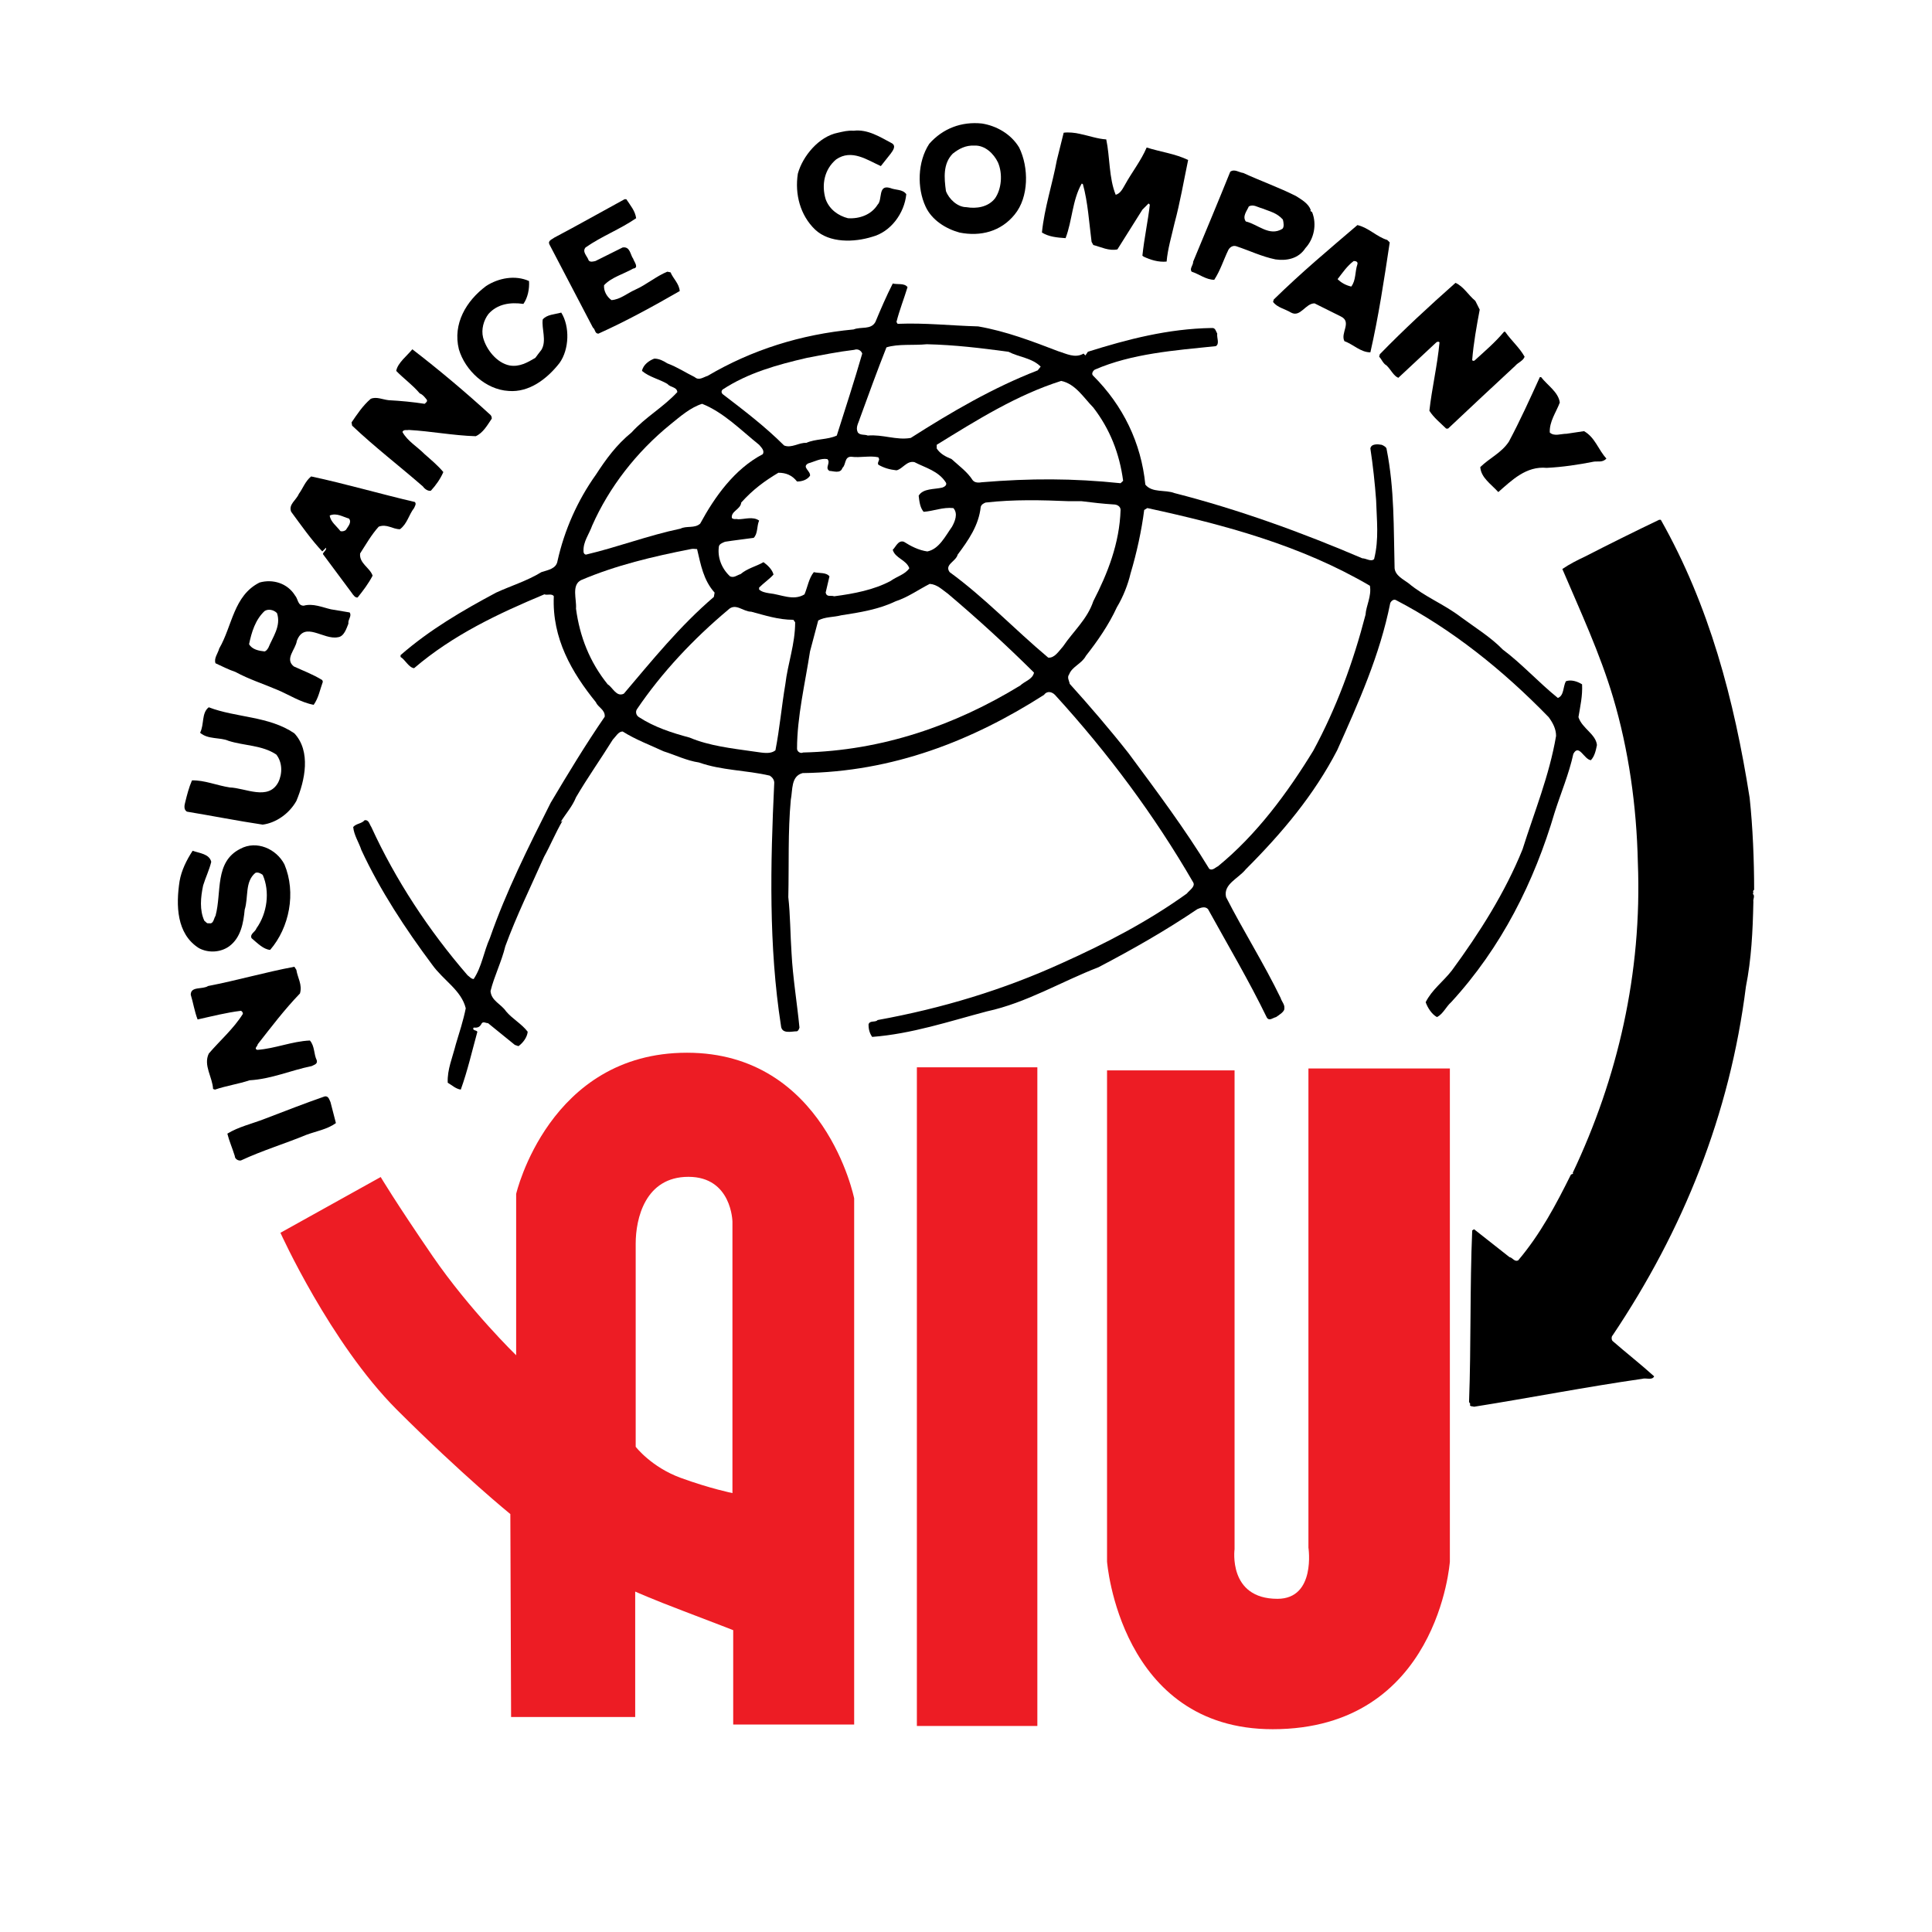
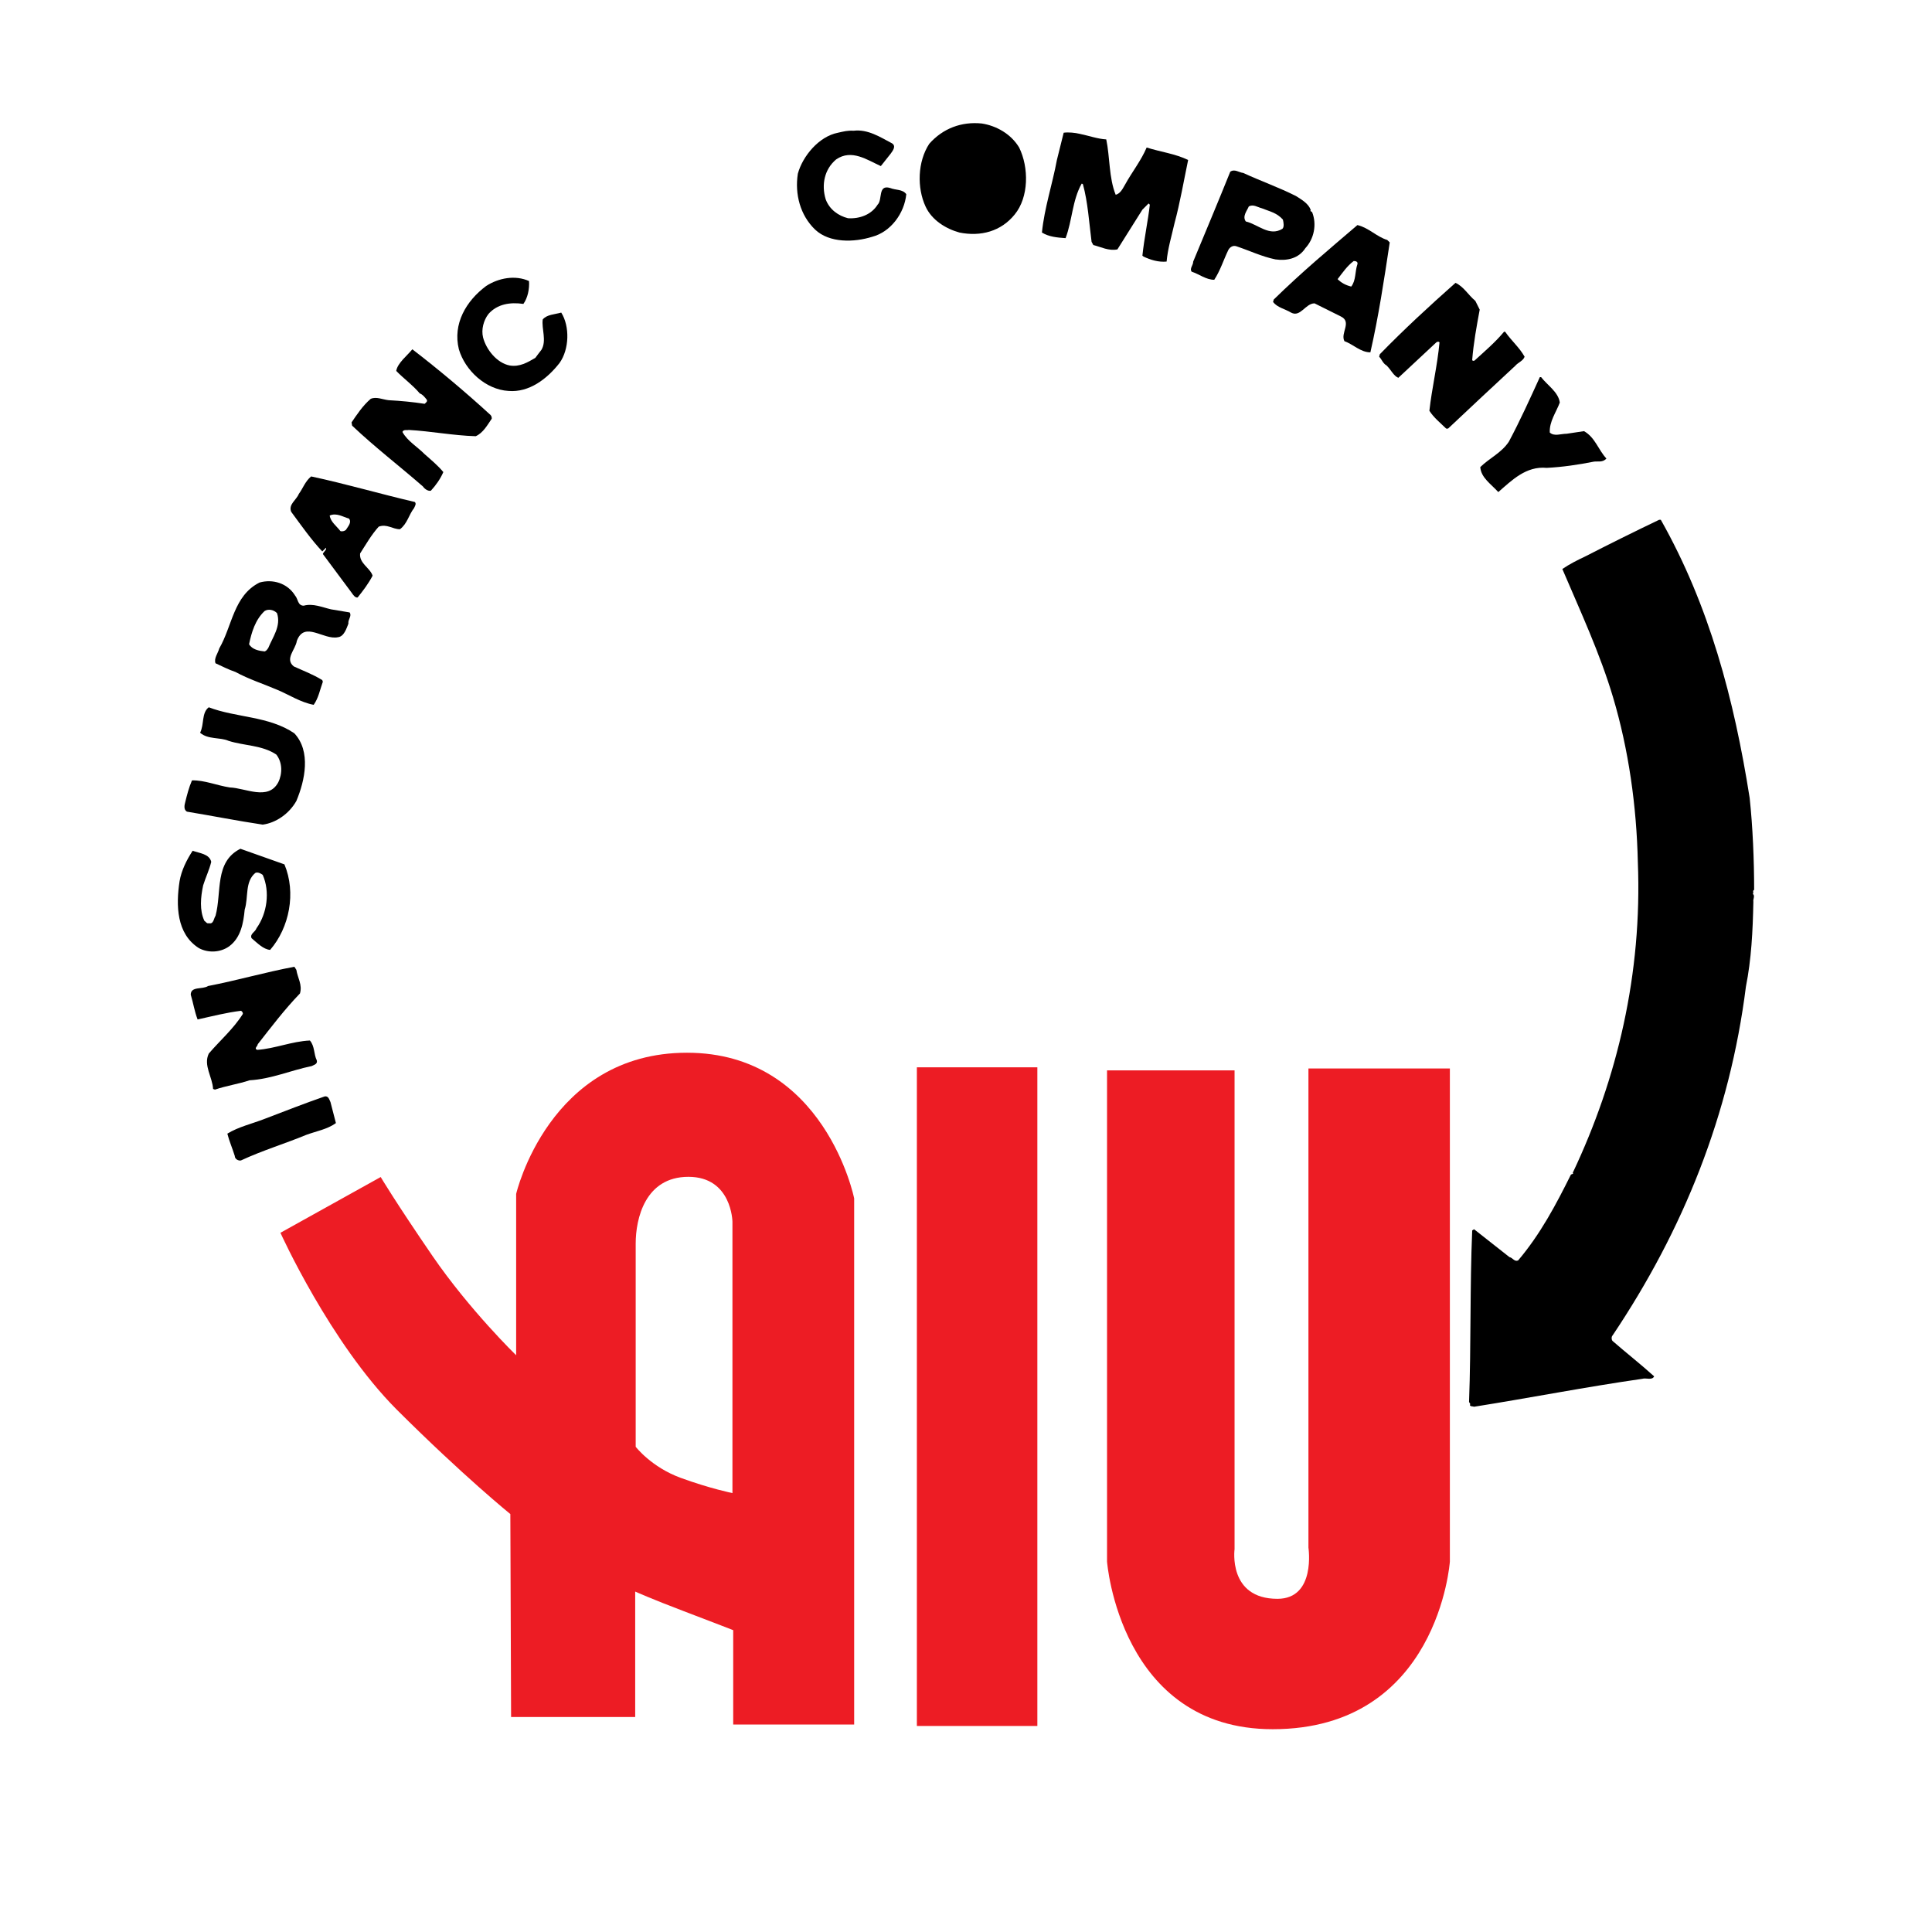
<svg xmlns="http://www.w3.org/2000/svg" version="1.0" id="Layer_1" x="0px" y="0px" width="192.756px" height="192.756px" viewBox="0 0 192.756 192.756" enable-background="new 0 0 192.756 192.756" xml:space="preserve">
  <g>
    <polygon fill-rule="evenodd" clip-rule="evenodd" fill="#FFFFFF" points="0,0 192.756,0 192.756,192.756 0,192.756 0,0  " />
    <path fill-rule="evenodd" clip-rule="evenodd" d="M101.68,14.717c0.979,1.986,0.979,4.955-0.447,6.686   c-1.358,1.682-3.386,2.224-5.505,1.798c-1.35-0.372-2.758-1.229-3.386-2.599c-0.857-1.843-0.809-4.458,0.37-6.256   c1.361-1.539,3.224-2.235,5.251-2.024C99.396,12.547,100.863,13.355,101.68,14.717L101.68,14.717z" />
    <path fill-rule="evenodd" clip-rule="evenodd" d="M88.994,14.299c0.447,0.283,0.075,0.741-0.132,1.035l-0.981,1.237   c-1.358-0.609-2.909-1.73-4.458-0.666c-1.17,0.979-1.485,2.521-1.046,3.974c0.38,1.038,1.283,1.655,2.224,1.893   c1.181,0.078,2.351-0.369,2.957-1.351c0.516-0.493,0-2.043,1.257-1.663c0.552,0.229,1.237,0.105,1.606,0.617   c-0.189,1.911-1.558,3.766-3.405,4.251c-1.795,0.561-4.259,0.639-5.696-0.722c-1.483-1.426-2.036-3.529-1.72-5.572   c0.474-1.741,2.091-3.717,4.003-4.089c0.561-0.124,0.96-0.237,1.558-0.199C86.579,12.87,87.805,13.671,88.994,14.299L88.994,14.299   z" />
    <path fill-rule="evenodd" clip-rule="evenodd" d="M110.371,13.908c0.372,1.75,0.259,3.853,0.943,5.526   c0.485-0.134,0.692-0.609,0.93-1.008c0.666-1.218,1.609-2.407,2.159-3.709c1.361,0.437,2.854,0.617,4.138,1.245   c-0.437,2.092-0.809,4.271-1.36,6.313c-0.294,1.294-0.675,2.54-0.788,3.823c-0.819,0.078-1.598-0.17-2.294-0.494l-0.121-0.094   c0.181-1.75,0.561-3.48,0.741-5.089l-0.124-0.122l-0.617,0.618l-2.493,3.965c-0.854,0.18-1.655-0.248-2.404-0.437l-0.173-0.316   c-0.248-1.919-0.369-3.954-0.865-5.752c-0.067-0.056-0.124-0.056-0.124-0.056c-0.941,1.663-0.941,3.708-1.606,5.439   c-0.866-0.059-1.675-0.135-2.359-0.561c0.248-2.464,1.046-4.823,1.493-7.238l0.677-2.72c0.483-0.067,1.13,0,1.606,0.113   C108.659,13.547,109.517,13.86,110.371,13.908L110.371,13.908z" />
-     <path fill-rule="evenodd" clip-rule="evenodd" fill="#FFFFFF" d="M99.569,16.21c0.485,1.122,0.361,2.653-0.305,3.593   c-0.685,0.866-1.854,1.038-2.852,0.866c-0.865,0-1.731-0.79-2.035-1.606c-0.181-1.302-0.305-2.731,0.674-3.729   c0.62-0.493,1.305-0.854,2.17-0.809C98.275,14.479,99.151,15.334,99.569,16.21L99.569,16.21z" />
    <path fill-rule="evenodd" clip-rule="evenodd" d="M129.297,19.556c0.58,0.372,1.246,0.744,1.483,1.407l-0.049,0.078l0.181,0.124   c0.485,1.227,0.191,2.66-0.674,3.593c-0.685,1.057-1.874,1.283-2.986,1.122c-1.352-0.275-2.586-0.874-3.898-1.311   c-0.372-0.124-0.666,0.122-0.798,0.361c-0.485,0.998-0.801,2.054-1.41,2.984c-0.816,0-1.49-0.56-2.253-0.809   c-0.237-0.312,0.153-0.617,0.153-1.008c1.227-2.958,2.472-5.922,3.698-8.966c0.429-0.305,0.865,0.076,1.294,0.124   C125.769,18.054,127.574,18.69,129.297,19.556L129.297,19.556z" />
-     <path fill-rule="evenodd" clip-rule="evenodd" d="M62.489,19.879c0.392,0.601,0.885,1.162,0.979,1.893   c-1.653,1.132-3.451,1.798-5.049,2.919c-0.369,0.439,0.173,0.857,0.315,1.294c0.17,0.191,0.418,0.113,0.674,0.057l2.711-1.351   c0.761-0.122,0.761,0.744,1.055,1.124c0.075,0.283,0.617,0.911,0,0.979c-0.979,0.561-2.167,0.866-2.909,1.663   c-0.048,0.628,0.323,1.189,0.742,1.485c0.865-0.057,1.558-0.676,2.367-1.038c1.113-0.493,2.103-1.351,3.205-1.798l0.324,0.067   c0.248,0.618,0.857,1.114,0.914,1.866c-2.664,1.531-5.383,3.022-8.114,4.249c-0.37,0-0.294-0.418-0.55-0.607l-4.337-8.294   c-0.181-0.38,0.248-0.493,0.496-0.685c2.367-1.246,4.631-2.537,6.998-3.823H62.489L62.489,19.879z" />
    <path fill-rule="evenodd" clip-rule="evenodd" fill="#FFFFFF" d="M127.993,21.906c0.077,0.305,0.143,0.741-0.046,0.922   c-1.303,0.798-2.416-0.437-3.653-0.733c-0.369-0.512,0.113-1.054,0.297-1.494c0.437-0.256,0.865,0.068,1.31,0.181   C126.645,21.086,127.386,21.221,127.993,21.906L127.993,21.906z" />
    <path fill-rule="evenodd" clip-rule="evenodd" d="M138.406,23.941l0.248,0.246c-0.571,3.785-1.113,7.38-1.931,10.966   c-0.979,0-1.723-0.809-2.588-1.113c-0.437-0.809,0.79-1.919-0.369-2.472l-2.614-1.302c-0.914,0-1.407,1.426-2.34,0.922   c-0.617-0.372-1.361-0.496-1.798-1.057l0.067-0.246c2.844-2.779,5.372-4.879,8.349-7.429   C136.562,22.723,137.353,23.626,138.406,23.941L138.406,23.941z" />
    <path fill-rule="evenodd" clip-rule="evenodd" fill="#FFFFFF" d="M135.431,26.357c-0.257,0.749-0.133,1.615-0.618,2.234   c-0.553-0.135-0.989-0.372-1.361-0.741c0.485-0.62,0.934-1.305,1.609-1.809C135.249,26.042,135.498,26.098,135.431,26.357   L135.431,26.357z" />
    <path fill-rule="evenodd" clip-rule="evenodd" d="M52.78,28.039c0.057,0.79-0.132,1.685-0.561,2.283   c-1.302-0.191-2.596,0-3.48,0.998c-0.485,0.62-0.741,1.55-0.542,2.35c0.304,1.178,1.358,2.548,2.664,2.796   c0.989,0.162,1.787-0.315,2.547-0.76c0.162-0.24,0.429-0.553,0.609-0.801c0.55-0.911,0-2.111,0.132-3.033   c0.418-0.496,1.162-0.496,1.847-0.685c0.865,1.378,0.809,3.661-0.172,5.03c-1.256,1.606-3.043,2.957-5.087,2.787   c-2.292-0.135-4.337-2.054-4.955-4.157c-0.628-2.539,0.73-4.831,2.72-6.313C49.747,27.726,51.41,27.422,52.78,28.039L52.78,28.039z   " />
    <path fill-rule="evenodd" clip-rule="evenodd" d="M147.194,30.018l0.437,0.873c-0.312,1.675-0.617,3.349-0.749,5.014   c0,0.114,0.188,0.114,0.245,0.057c1.008-0.922,2.046-1.798,2.93-2.863h0.113c0.62,0.895,1.418,1.558,1.941,2.491   c-0.154,0.429-0.647,0.561-0.951,0.922c-2.168,1.998-4.519,4.214-6.686,6.249h-0.189c-0.552-0.549-1.247-1.094-1.674-1.779   c0.245-2.235,0.798-4.515,1.009-6.817c-0.079-0.124-0.249-0.067-0.324,0l-3.784,3.529c-0.478-0.191-0.733-0.809-1.17-1.227   c-0.372-0.21-0.496-0.639-0.741-0.876l0.064-0.248c2.407-2.472,4.898-4.771,7.551-7.123   C146.035,28.591,146.461,29.408,147.194,30.018L147.194,30.018z" />
-     <path fill-rule="evenodd" clip-rule="evenodd" d="M90.544,28.648c-0.361,1.189-0.809,2.302-1.103,3.473l0.113,0.188   c2.788-0.113,5.251,0.18,8.037,0.256c2.787,0.485,5.372,1.474,7.979,2.474c0.789,0.237,1.682,0.742,2.539,0.237l0.181,0.188   l0.248-0.369c3.954-1.245,8.017-2.302,12.352-2.37c0.372-0.046,0.418,0.324,0.553,0.561c-0.057,0.439,0.256,1-0.135,1.248   c-4.127,0.426-8.397,0.741-12.085,2.348c-0.191,0.124-0.372,0.437-0.143,0.618c2.976,2.976,4.773,6.685,5.191,10.85   c0.685,0.846,1.986,0.485,2.909,0.846c6.372,1.628,12.696,3.92,18.734,6.505c0.38,0,0.885,0.382,1.181,0.078   c0.505-1.989,0.257-3.919,0.2-5.887c-0.124-1.682-0.315-3.461-0.572-5.146c0.076-0.493,0.752-0.437,1.122-0.369   c0.191,0.067,0.496,0.248,0.496,0.429c0.798,4.03,0.692,7.893,0.798,11.885c0.075,0.744,0.876,1.113,1.369,1.485   c1.73,1.434,3.48,2.043,5.278,3.413c1.34,0.989,2.957,1.986,4.146,3.216c1.845,1.369,3.586,3.289,5.497,4.831   c0.628-0.24,0.504-1.113,0.798-1.666c0.496-0.188,1.132,0,1.617,0.305c0.057,1.181-0.181,2.17-0.361,3.272   c0.361,1.133,1.731,1.682,1.844,2.785c-0.112,0.563-0.237,1.125-0.606,1.513c-0.685-0.076-1.188-1.683-1.749-0.628   c-0.429,1.978-1.248,3.908-1.854,5.812c-2.046,6.96-5.316,13.495-10.338,18.962c-0.494,0.429-0.79,1.161-1.408,1.485   c-0.515-0.268-0.94-0.933-1.132-1.485c0.617-1.246,1.75-2.055,2.606-3.157c2.785-3.793,5.324-7.807,7.056-12.088   c1.17-3.717,2.674-7.359,3.348-11.324c0-0.685-0.312-1.294-0.741-1.874c-4.575-4.709-9.662-8.777-15.236-11.677   c-0.237-0.135-0.493,0.113-0.569,0.304c-1.037,5.192-3.156,9.899-5.296,14.681c-2.303,4.442-5.459,8.216-9.112,11.869   c-0.741,0.933-2.283,1.482-1.968,2.787c1.712,3.356,3.755,6.581,5.44,10.053c0.104,0.36,0.429,0.665,0.369,1.035   c0.06,0.304-0.513,0.665-0.827,0.876c-0.294,0.057-0.664,0.426-0.912,0.057c-1.806-3.721-3.9-7.247-5.876-10.832   c-0.297-0.315-0.733-0.134-1.057,0c-3.206,2.167-6.476,4.022-9.872,5.802c-3.718,1.434-7.171,3.545-11.125,4.401   c-3.785,0.998-7.494,2.246-11.452,2.548c-0.245-0.361-0.361-0.73-0.361-1.245c0.116-0.437,0.685-0.17,0.903-0.437   c6.448-1.17,12.573-3.025,18.385-5.677c4.316-1.941,8.529-4.109,12.465-6.941c0.249-0.324,0.877-0.696,0.64-1.114   c-3.842-6.637-8.473-12.885-13.789-18.706c-0.305-0.315-0.79-0.439-1.104,0c-7.171,4.583-15.083,7.683-24.079,7.799   c-1.178,0.312-0.979,1.682-1.178,2.671c-0.296,3.213-0.172,6.437-0.248,9.71c0.199,1.739,0.199,3.785,0.323,5.583   c0.124,2.423,0.55,4.952,0.79,7.427c-0.059,0.199-0.124,0.312-0.24,0.369c-0.55,0-1.539,0.323-1.606-0.561   c-1.234-7.92-1.054-16.147-0.674-24.135c0.046-0.372-0.191-0.647-0.439-0.809c-2.415-0.561-4.763-0.504-7.065-1.313   c-1.227-0.181-2.348-0.741-3.529-1.113c-1.348-0.628-2.785-1.159-4.087-1.979c-0.428,0-0.677,0.503-0.989,0.819   c-1.188,1.911-2.539,3.823-3.663,5.745c-0.37,0.93-1.054,1.671-1.54,2.48l0.191-0.132c-0.685,1.178-1.229,2.491-1.847,3.604   c-1.312,2.957-2.747,5.876-3.86,8.912c-0.372,1.55-1.102,2.965-1.474,4.469c0.067,0.969,1.057,1.291,1.55,2.024   c0.618,0.742,1.561,1.246,2.159,2.036c-0.056,0.579-0.496,1.132-0.922,1.437l-0.361-0.124l-2.674-2.17   c-0.245,0-0.437-0.181-0.617,0c-0.191,0.372-0.373,0.485-0.817,0.439c0,0.046-0.115,0.123,0,0.199   c0.076,0.113,0.256,0.057,0.37,0.219c-0.531,1.93-0.979,3.897-1.655,5.771c-0.493-0.065-0.874-0.437-1.302-0.685   c-0.067-1.292,0.485-2.54,0.809-3.842c0.351-1.17,0.741-2.348,0.989-3.585c-0.437-1.799-2.234-2.788-3.348-4.346   c-2.671-3.577-5.203-7.427-7.065-11.441c-0.237-0.741-0.741-1.474-0.817-2.302c0.332-0.37,0.817-0.305,1.14-0.674   c0.429-0.067,0.494,0.437,0.667,0.674c2.415,5.27,5.704,10.289,9.604,14.796c0.189,0.135,0.369,0.372,0.609,0.372   c0.817-1.227,0.998-2.709,1.615-4.079c1.617-4.642,3.844-9.093,6.068-13.505c1.723-2.901,3.48-5.801,5.392-8.586   c0.057-0.704-0.685-0.943-0.874-1.437c-2.407-2.968-4.394-6.373-4.206-10.583c-0.188-0.305-0.685-0.067-0.94-0.191   c-4.564,1.911-9.101,4.033-12.999,7.37c-0.533-0.057-0.903-0.866-1.351-1.121v-0.181c2.909-2.54,6.189-4.45,9.538-6.24   c1.493-0.685,3.092-1.167,4.518-2.043c0.617-0.21,1.483-0.313,1.606-1.122c0.677-3.043,1.979-6.011,3.833-8.607   c1.008-1.55,2.043-2.976,3.548-4.202c1.415-1.561,3.146-2.491,4.572-4.033c-0.057-0.534-0.674-0.437-0.998-0.817   c-0.809-0.477-1.798-0.676-2.528-1.294c0.113-0.617,0.73-1.045,1.226-1.226c0.494,0,0.93,0.237,1.302,0.474   c0.998,0.372,1.854,0.941,2.731,1.37c0.426,0.38,0.865,0,1.291-0.124c4.405-2.596,9.292-4.136,14.56-4.631   c0.752-0.304,1.73,0.067,2.178-0.749c0.542-1.305,1.103-2.599,1.73-3.833C89.554,28.411,90.231,28.219,90.544,28.648L90.544,28.648   z" />
    <path fill-rule="evenodd" clip-rule="evenodd" fill="#FFFFFF" d="M100.615,35.096c1.064,0.55,2.348,0.609,3.213,1.482l-0.294,0.372   c-4.461,1.731-8.596,4.146-12.667,6.742c-1.426,0.256-2.795-0.372-4.289-0.237c-0.294-0.135-0.741,0-0.99-0.304   c-0.255-0.504,0.067-0.941,0.192-1.38c0.873-2.396,1.73-4.764,2.661-7.114c1.162-0.369,2.72-0.18,4.025-0.313   C95.299,34.412,97.847,34.725,100.615,35.096L100.615,35.096z" />
    <path fill-rule="evenodd" clip-rule="evenodd" d="M48.938,41.402c0.124,0.132,0.124,0.264,0.124,0.369   c-0.429,0.628-0.865,1.426-1.599,1.75c-2.253-0.065-4.478-0.504-6.685-0.625c-0.208,0.057-0.504-0.078-0.628,0.2   c0.496,0.911,1.475,1.463,2.216,2.216c0.62,0.55,1.313,1.121,1.866,1.787c-0.297,0.685-0.741,1.312-1.246,1.862   c-0.296,0.057-0.62-0.18-0.79-0.425c-2.415-2.103-4.785-3.909-7.065-6.069l-0.057-0.323c0.542-0.79,1.111-1.666,1.911-2.351   c0.561-0.245,1.17,0.067,1.788,0.135c1.256,0.067,2.423,0.181,3.593,0.361c0.135-0.124,0.324-0.248,0.199-0.429   c-0.199-0.237-0.369-0.485-0.685-0.609c-0.741-0.873-1.55-1.426-2.348-2.243c0.124-0.79,1.113-1.542,1.606-2.159   C43.728,36.835,46.512,39.175,48.938,41.402L48.938,41.402z" />
    <path fill-rule="evenodd" clip-rule="evenodd" fill="#FFFFFF" d="M86.026,35.277c-0.806,2.785-1.674,5.448-2.54,8.179   c-0.94,0.437-2.1,0.305-3.041,0.73c-0.744-0.045-1.475,0.561-2.216,0.259c-1.922-1.914-3.966-3.464-6.144-5.135   c-0.124-0.135-0.124-0.305,0-0.439c2.547-1.674,5.458-2.48,8.416-3.165c1.558-0.296,3.1-0.609,4.717-0.801   C85.589,34.773,85.913,34.961,86.026,35.277L86.026,35.277z" />
    <path fill-rule="evenodd" clip-rule="evenodd" d="M153.756,37.625c0.62,0.809,1.73,1.493,1.865,2.539   c-0.372,0.99-1.046,1.874-1,2.987c0.439,0.417,1.103,0.124,1.685,0.124l1.73-0.259c1.11,0.62,1.427,1.866,2.235,2.731   c-0.373,0.428-0.885,0.248-1.257,0.312c-1.531,0.305-3.138,0.542-4.698,0.62c-2.043-0.2-3.47,1.227-4.831,2.415   c-0.741-0.819-1.72-1.429-1.798-2.493c0.933-0.911,2.113-1.415,2.854-2.539c1.122-2.1,2.101-4.271,3.09-6.438H153.756   L153.756,37.625z" />
    <path fill-rule="evenodd" clip-rule="evenodd" fill="#FFFFFF" d="M109.08,40.66c1.663,2.157,2.614,4.591,2.976,7.311l-0.256,0.24   c-4.755-0.496-9.007-0.496-13.837-0.097c-0.237,0.038-0.685,0.097-0.922-0.208c-0.504-0.809-1.417-1.475-2.103-2.103   c-0.561-0.237-1.113-0.493-1.482-1.057v-0.369c4.011-2.472,7.976-4.965,12.418-6.373C107.301,38.301,108.109,39.671,109.08,40.66   L109.08,40.66z" />
    <path fill-rule="evenodd" clip-rule="evenodd" fill="#FFFFFF" d="M75.736,44.377c0.2,0.248,0.571,0.561,0.372,0.933   c-2.844,1.491-4.812,4.278-6.249,6.93c-0.549,0.504-1.35,0.192-1.968,0.504c-3.235,0.677-6.267,1.847-9.424,2.588   c-0.124,0-0.248-0.113-0.248-0.316c-0.057-0.967,0.561-1.719,0.865-2.584c1.674-3.785,4.383-7.313,7.818-10.101   c0.989-0.798,1.978-1.671,3.148-2.043C72.21,41.154,73.893,42.895,75.736,44.377L75.736,44.377z" />
    <path fill-rule="evenodd" clip-rule="evenodd" fill="#FFFFFF" d="M87.711,45.804c0,0.191-0.2,0.372-0.076,0.561   c0.542,0.315,1.111,0.485,1.806,0.56c0.609-0.124,1.035-0.997,1.798-0.816c1.103,0.571,2.396,0.873,3.138,2.043   c0.132,0.259-0.181,0.439-0.373,0.496c-0.798,0.189-1.911,0.067-2.348,0.809c0.067,0.55,0.124,1.17,0.493,1.607   c0.981-0.067,1.922-0.485,2.968-0.372c0.504,0.561,0.132,1.369-0.132,1.854c-0.666,0.933-1.286,2.235-2.464,2.472   c-0.865-0.121-1.655-0.53-2.34-0.967c-0.58-0.191-0.817,0.542-1.113,0.798c0.237,0.855,1.351,0.989,1.655,1.844   c-0.429,0.628-1.237,0.809-1.863,1.267c-1.655,0.884-3.642,1.272-5.631,1.531c-0.369-0.124-0.73,0.121-0.854-0.364l0.38-1.626   c-0.334-0.417-1-0.286-1.561-0.417c-0.493,0.598-0.617,1.475-0.93,2.216c-1.113,0.685-2.351,0-3.528-0.113   c-0.373-0.059-0.741-0.135-1-0.372v-0.191c0.439-0.445,1.064-0.874,1.437-1.302c-0.124-0.494-0.571-0.922-0.997-1.235   c-0.733,0.426-1.599,0.606-2.283,1.188c-0.372,0.114-0.666,0.407-1.057,0.227c-0.873-0.809-1.245-1.911-1.121-2.908   c0-0.315,0.372-0.439,0.617-0.542c0.895-0.143,1.933-0.259,2.863-0.391c0.428-0.418,0.296-1.17,0.542-1.723   c-0.617-0.437-1.407-0.132-2.092-0.132c-0.256-0.067-0.418,0.057-0.628-0.124c-0.113-0.685,0.876-0.854,0.933-1.54   c1.17-1.304,2.358-2.17,3.709-2.976c0.752,0,1.358,0.237,1.862,0.874c0.439,0,0.981-0.132,1.294-0.572   c0.076-0.485-0.854-0.865-0.18-1.235c0.628-0.172,1.245-0.542,1.911-0.428c0.372,0.372-0.294,0.876,0.21,1.178   c0.369,0,1.103,0.315,1.294-0.302c0.37-0.315,0.181-1.113,0.865-1.113c0.922,0.124,1.855-0.135,2.72,0.057L87.711,45.804   L87.711,45.804z" />
    <path fill-rule="evenodd" clip-rule="evenodd" d="M41.388,50.084c0.181,0.181,0,0.418-0.076,0.606   c-0.533,0.677-0.666,1.55-1.407,2.111c-0.744,0-1.305-0.561-2.121-0.256c-0.741,0.82-1.283,1.787-1.855,2.674   c-0.113,0.987,0.989,1.426,1.246,2.216c-0.429,0.817-0.941,1.483-1.494,2.175c-0.237,0.049-0.445-0.245-0.606-0.485l-2.863-3.85   c0.076-0.259,0.388-0.38,0.312-0.628l-0.369,0.369c-1.057-1.11-2.095-2.584-3.103-3.954c-0.302-0.733,0.515-1.17,0.763-1.787   c0.418-0.561,0.618-1.237,1.227-1.742C34.511,48.275,37.916,49.276,41.388,50.084L41.388,50.084z" />
    <path fill-rule="evenodd" clip-rule="evenodd" fill="#FFFFFF" d="M107.918,50.006c1.057,0.134,2.159,0.259,3.197,0.323   c0.312,0,0.685,0.173,0.685,0.552c-0.105,3.338-1.294,6.333-2.72,9.101c-0.602,1.798-1.979,2.976-3.017,4.507   c-0.445,0.504-0.865,1.189-1.483,1.122c-3.472-2.92-6.305-5.952-9.833-8.529c-0.55-0.752,0.628-1.057,0.801-1.75   c1.064-1.426,2.1-2.9,2.299-4.755c0.06-0.248,0.315-0.372,0.485-0.437c2.836-0.323,5.62-0.248,8.34-0.134H107.918L107.918,50.006z" />
    <path fill-rule="evenodd" clip-rule="evenodd" fill="#FFFFFF" d="M136.676,58.441c0.181,1.048-0.381,1.989-0.437,2.892   c-1.238,4.774-2.909,9.311-5.211,13.562c-2.54,4.154-5.632,8.368-9.511,11.535c-0.256,0.113-0.571,0.485-0.876,0.245   c-2.415-3.965-5.192-7.672-8.044-11.524c-1.854-2.359-3.871-4.707-5.869-6.922c-0.057-0.324-0.294-0.628-0.057-0.952   c0.305-0.79,1.246-1.038,1.675-1.847c1.17-1.49,2.283-3.1,3.081-4.838c0.628-1.038,1.113-2.283,1.369-3.378   c0.617-2.062,1.103-4.297,1.361-6.333l0.312-0.191C122.184,52.365,129.802,54.411,136.676,58.441L136.676,58.441z" />
    <path fill-rule="evenodd" clip-rule="evenodd" fill="#FFFFFF" d="M34.815,51.737c0.316,0.38-0.113,0.809-0.305,1.132   c-0.121,0.116-0.38,0.18-0.55,0.116c-0.372-0.496-0.989-0.925-1.064-1.553C33.589,51.138,34.198,51.567,34.815,51.737   L34.815,51.737z" />
    <path fill-rule="evenodd" clip-rule="evenodd" d="M165.7,51.861c4.842,8.569,7.313,17.908,8.863,27.741   c0.313,2.909,0.448,6.268,0.448,9.176c-0.211,0.124,0,0.248-0.135,0.418c0.258,0.143,0,0.553,0.059,0.763   c-0.059,2.976-0.202,5.753-0.744,8.473c-1.606,12.754-6.237,24.27-13.303,34.805c-0.124,0.105-0.124,0.428,0,0.553   c1.418,1.237,2.769,2.283,4.146,3.528c-0.199,0.429-0.816,0.124-1.188,0.248c-5.572,0.798-11.26,1.911-16.775,2.784   c-0.188-0.064-0.369,0-0.429-0.188c0.135-0.06-0.075-0.229-0.075-0.296c0.21-5.648,0.075-11.479,0.315-17.107l0.188-0.116   l3.528,2.779c0.324,0.057,0.493,0.494,0.865,0.332c2.227-2.626,3.785-5.583,5.26-8.548c0.067-0.078,0.323-0.078,0.188-0.191   c4.462-9.414,6.934-19.887,6.497-30.974c-0.124-5.629-0.922-11.26-2.472-16.463c-1.306-4.392-3.273-8.616-5.061-12.808   c0.723-0.496,1.482-0.876,2.272-1.248c2.426-1.245,4.898-2.472,7.381-3.661H165.7L165.7,51.861z" />
    <path fill-rule="evenodd" clip-rule="evenodd" fill="#FFFFFF" d="M69.547,54.78c0.369,1.55,0.628,3.1,1.75,4.346l-0.076,0.429   c-3.405,2.911-6.192,6.372-8.979,9.653c-0.742,0.369-1.111-0.628-1.615-0.933c-1.79-2.224-2.788-4.763-3.159-7.551   c0.078-0.922-0.475-2.348,0.504-2.844c3.472-1.482,7.181-2.359,10.966-3.1C69.175,54.724,69.31,54.78,69.547,54.78L69.547,54.78z" />
    <path fill-rule="evenodd" clip-rule="evenodd" d="M29.443,59.422c0.294,0.312,0.249,1.008,0.857,1.008   c0.93-0.256,1.855,0.162,2.72,0.362l1.863,0.312c0.249,0.361-0.181,0.677-0.124,1.124c-0.188,0.463-0.428,1.283-1.046,1.348   c-1.426,0.305-3.337-1.671-4.097,0.364c-0.124,0.865-1.237,1.795-0.305,2.547c0.922,0.428,1.919,0.79,2.844,1.369l0.056,0.162   c-0.296,0.816-0.429,1.617-0.914,2.302c-1.313-0.248-2.426-0.989-3.604-1.485c-1.408-0.606-2.844-1.054-4.203-1.795   c-0.685-0.229-1.305-0.553-1.989-0.866c-0.181-0.496,0.248-0.989,0.372-1.475c1.302-2.234,1.426-5.278,4.022-6.58   C27.2,57.748,28.683,58.177,29.443,59.422L29.443,59.422z" />
    <path fill-rule="evenodd" clip-rule="evenodd" fill="#FFFFFF" d="M94.566,59.231c2.95,2.494,5.737,5.041,8.597,7.874   c-0.133,0.677-0.941,0.865-1.37,1.286c-6.494,3.974-13.788,6.505-21.663,6.686c-0.294,0.141-0.609-0.116-0.609-0.372   c0-3.194,0.809-6.542,1.294-9.71l0.819-3.089c0.674-0.382,1.54-0.315,2.281-0.515c1.866-0.286,3.796-0.598,5.451-1.407   c1.178-0.372,2.292-1.17,3.394-1.73C93.52,58.309,94.005,58.843,94.566,59.231L94.566,59.231z" />
    <path fill-rule="evenodd" clip-rule="evenodd" fill="#FFFFFF" d="M74.949,61.029c1.358,0.361,2.709,0.809,4.203,0.809l0.181,0.248   c0,2.187-0.733,4.089-0.981,6.189c-0.369,2.17-0.561,4.405-0.986,6.581c-0.564,0.477-1.561,0.18-2.294,0.105   c-2.054-0.294-4.334-0.55-6.265-1.37c-1.809-0.485-3.529-1.046-5.06-2.043c-0.277-0.162-0.372-0.534-0.199-0.79   c2.472-3.653,5.628-7.009,9.101-9.92C73.389,60.107,74.13,61.029,74.949,61.029L74.949,61.029z" />
    <path fill-rule="evenodd" clip-rule="evenodd" fill="#FFFFFF" d="M27.637,61.172c0.429,1.294-0.437,2.404-0.865,3.461   c-0.116,0.172-0.191,0.304-0.372,0.361c-0.561-0.057-1.245-0.188-1.55-0.722c0.248-1.189,0.617-2.434,1.55-3.311   C26.771,60.724,27.321,60.838,27.637,61.172L27.637,61.172z" />
    <path fill-rule="evenodd" clip-rule="evenodd" d="M29.368,73.163c1.674,1.798,1.065,4.698,0.199,6.752   c-0.695,1.237-1.998,2.178-3.356,2.359c-2.54-0.38-5.012-0.874-7.551-1.294c-0.372-0.2-0.248-0.685-0.181-0.941   c0.181-0.741,0.369-1.475,0.674-2.178c1.237-0.038,2.472,0.504,3.777,0.704c1.55,0.049,3.841,1.351,4.831-0.512   c0.425-0.857,0.425-1.979-0.192-2.769c-1.418-0.952-3.213-0.873-4.763-1.369c-0.865-0.38-2.046-0.113-2.844-0.809   c0.429-0.817,0.125-1.976,0.866-2.54C23.547,71.612,26.828,71.432,29.368,73.163L29.368,73.163z" />
-     <path fill-rule="evenodd" clip-rule="evenodd" d="M28.378,86.239c1.188,2.833,0.493,6.316-1.426,8.532   c-0.666-0.048-1.283-0.685-1.855-1.17c-0.191-0.429,0.37-0.609,0.494-0.989c1.065-1.485,1.361-3.653,0.62-5.327   c-0.172-0.132-0.496-0.313-0.744-0.188c-1.054,0.892-0.663,2.415-1.054,3.66c-0.124,1.303-0.372,2.785-1.542,3.653   c-0.884,0.637-2.11,0.685-3.032,0.181c-2.235-1.418-2.292-4.27-1.922-6.677c0.18-1.057,0.695-2.11,1.304-3.033   c0.674,0.246,1.663,0.305,1.855,1.103c-0.192,0.809-0.561,1.55-0.809,2.358c-0.249,1.17-0.373,2.472,0.124,3.529   c0.124,0.064,0.246,0.312,0.437,0.237c0.493,0.132,0.493-0.485,0.674-0.733c0.639-2.348-0.122-5.391,2.483-6.693   C25.591,83.816,27.569,84.681,28.378,86.239L28.378,86.239z" />
+     <path fill-rule="evenodd" clip-rule="evenodd" d="M28.378,86.239c1.188,2.833,0.493,6.316-1.426,8.532   c-0.666-0.048-1.283-0.685-1.855-1.17c-0.191-0.429,0.37-0.609,0.494-0.989c1.065-1.485,1.361-3.653,0.62-5.327   c-0.172-0.132-0.496-0.313-0.744-0.188c-1.054,0.892-0.663,2.415-1.054,3.66c-0.124,1.303-0.372,2.785-1.542,3.653   c-0.884,0.637-2.11,0.685-3.032,0.181c-2.235-1.418-2.292-4.27-1.922-6.677c0.18-1.057,0.695-2.11,1.304-3.033   c0.674,0.246,1.663,0.305,1.855,1.103c-0.192,0.809-0.561,1.55-0.809,2.358c-0.249,1.17-0.373,2.472,0.124,3.529   c0.124,0.064,0.246,0.312,0.437,0.237c0.493,0.132,0.493-0.485,0.674-0.733c0.639-2.348-0.122-5.391,2.483-6.693   L28.378,86.239z" />
    <path fill-rule="evenodd" clip-rule="evenodd" d="M29.567,96.758c0.125,0.809,0.617,1.482,0.361,2.358   c-1.55,1.607-2.909,3.405-4.213,5.068c0,0.191-0.418,0.437-0.046,0.561c1.776-0.124,3.451-0.854,5.249-0.933   c0.494,0.563,0.38,1.369,0.685,1.971c0.105,0.388-0.267,0.447-0.504,0.579c-2.103,0.429-4.022,1.294-6.192,1.418   c-1.111,0.37-2.348,0.55-3.461,0.931l-0.188-0.065c-0.057-1.181-0.989-2.358-0.429-3.528c1.113-1.305,2.472-2.473,3.404-3.966   c0-0.123-0.067-0.248-0.191-0.305c-1.483,0.182-2.909,0.551-4.327,0.866c-0.312-0.81-0.437-1.666-0.685-2.473   c0-0.865,1.181-0.496,1.731-0.865c2.911-0.563,5.639-1.361,8.607-1.922L29.567,96.758L29.567,96.758z" />
    <path fill-rule="evenodd" clip-rule="evenodd" d="M32.972,109.956l0.542,2.095c-0.857,0.625-1.968,0.806-2.968,1.178   c-2.11,0.876-4.334,1.539-6.504,2.548c-0.246,0.059-0.618-0.132-0.618-0.445c-0.248-0.801-0.553-1.475-0.741-2.227   c1.113-0.685,2.472-0.989,3.717-1.475c1.979-0.76,4.033-1.558,6.001-2.243C32.772,109.33,32.848,109.7,32.972,109.956   L32.972,109.956z" />
    <path fill-rule="evenodd" clip-rule="evenodd" fill="#ED1C24" d="M130.543,106.6h14.111v49.194c0,0-1.15,16.729-17.678,16.729   c-15.255,0-16.527-16.729-16.527-16.729v-49.003h12.724v47.768c0,0-0.677,4.955,4.278,4.955c3.862,0,3.092-5.108,3.092-5.108V106.6   L130.543,106.6z" />
    <polygon fill-rule="evenodd" clip-rule="evenodd" fill="#ED1C24" points="103.497,172.2 103.497,106.486 91.477,106.486    91.477,172.2 103.497,172.2  " />
    <path fill-rule="evenodd" clip-rule="evenodd" fill="#ED1C24" d="M68.539,105.031c-13.78,0-17.042,14.085-17.042,14.085v16.099   c0,0-4.631-4.497-8.349-9.91c-3.72-5.429-5.165-7.873-5.165-7.873l-10.004,5.563c0,0,4.955,10.975,11.603,17.641   c6.656,6.637,11.335,10.422,11.335,10.422l0.075,20.247h12.382v-12.514c0,0,1.599,0.723,4.85,1.957   c3.254,1.237,4.928,1.893,4.928,1.893v9.416H85.22v-52.496C85.22,119.561,82.309,105.031,68.539,105.031L68.539,105.031z    M73.076,148.966c0,0-2.216-0.445-5.165-1.521c-2.938-1.075-4.488-3.101-4.488-3.101s0-17.802,0-20.274   c0-2.482,0.941-6.658,5.259-6.658c4.335,0,4.394,4.48,4.394,4.48V148.966L73.076,148.966z" />
  </g>
</svg>